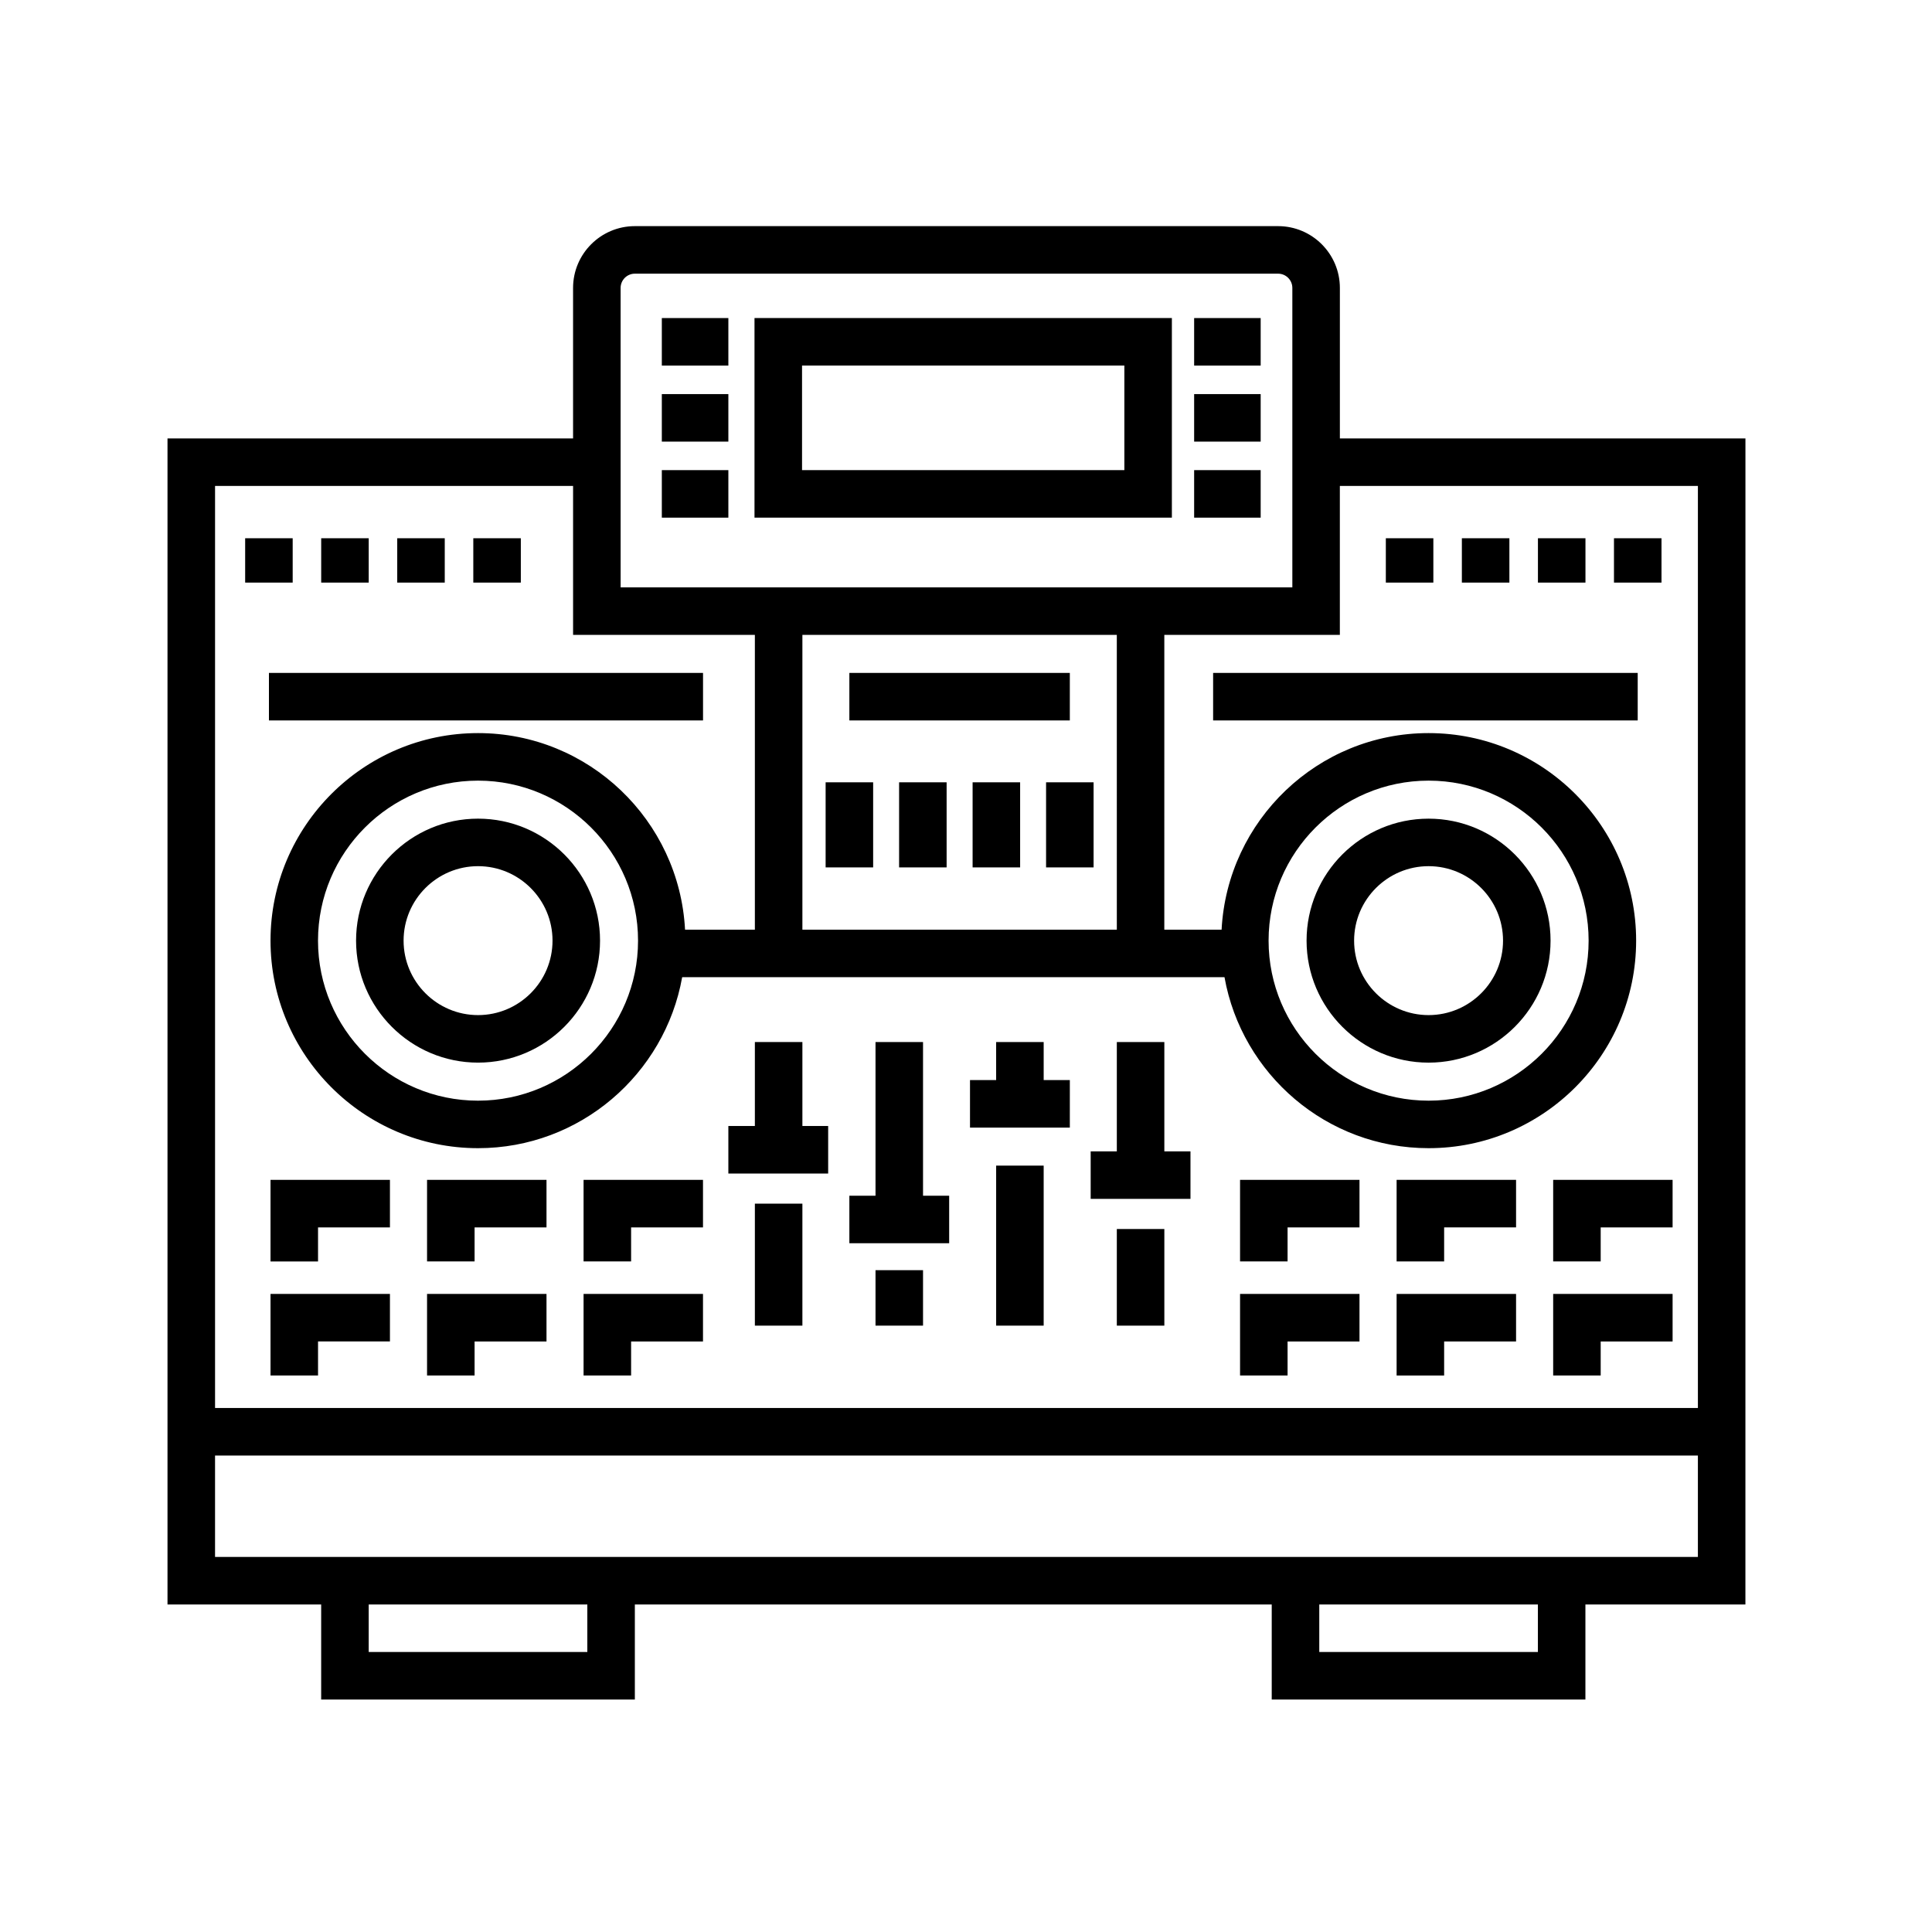
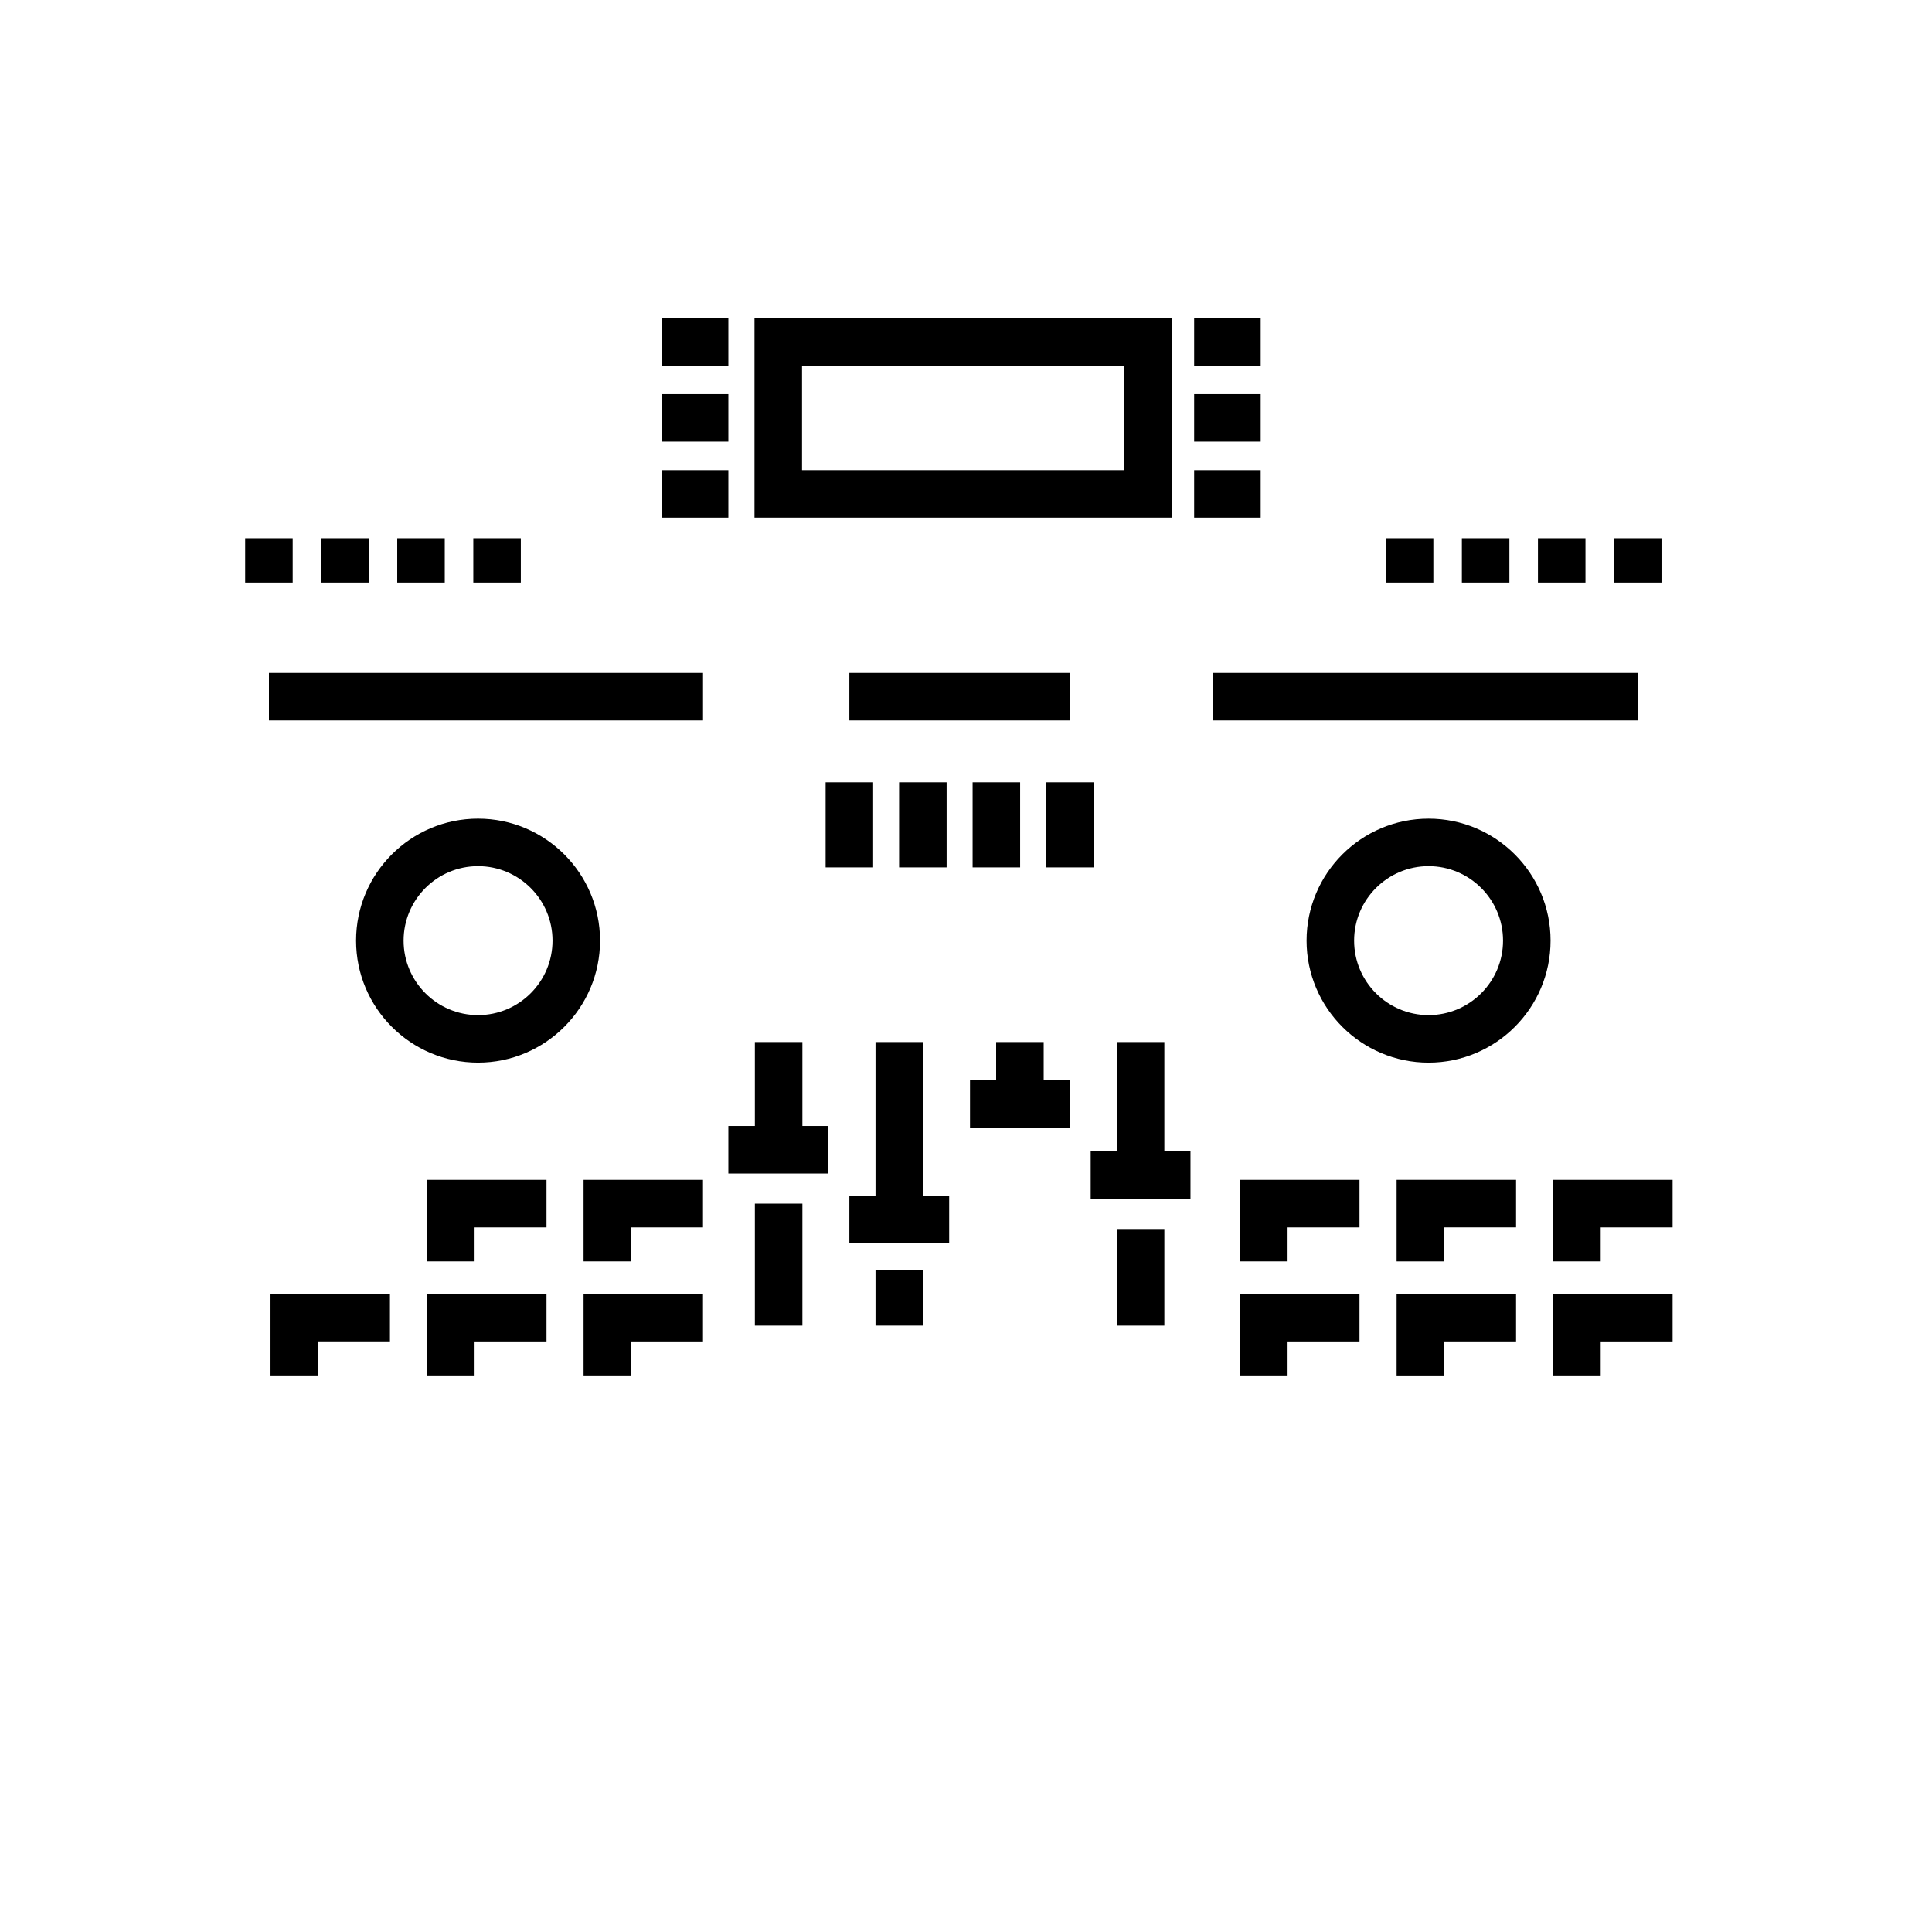
<svg xmlns="http://www.w3.org/2000/svg" fill="#000000" width="800px" height="800px" version="1.1" viewBox="144 144 512 512">
  <g>
-     <path d="m606.56 260.19h-107.48v-39.887c0-9.027-7.344-16.375-16.375-16.375h-170.46c-9.027 0-16.375 7.344-16.375 16.375v39.887h-107.48v309.01h40.723v25.191h83.129v-25.191h168.78v25.191h83.129v-25.191h42.402zm-298.09-39.887c0-2.086 1.691-3.777 3.777-3.777h170.46c2.082 0 3.777 1.691 3.777 3.777v79.352h-178.01zm48.172 170.07v-78.125h83.324l0.004 78.125zm-60.77-117.59v39.465h48.176v78.125h-18.504c-1.527-28.973-25.508-52.094-54.855-52.094-30.328 0-55 24.672-55 55s24.672 55 55 55c27.016 0 49.496-19.598 54.094-45.312h143.72c4.594 25.715 27.074 45.312 54.09 45.312 30.328 0 55-24.672 55-55s-24.672-55-55.004-55c-29.348 0-53.328 23.121-54.855 52.094h-15.18l0.004-78.125h46.516v-39.465h94.887v244.35h-392.97v-244.35zm17.215 120.5c0 23.387-19.023 42.406-42.406 42.406-23.383 0-42.406-19.02-42.406-42.406 0-23.383 19.023-42.406 42.406-42.406 23.383 0.004 42.406 19.027 42.406 42.406zm167.1 0c0-23.383 19.02-42.406 42.406-42.406 23.387 0 42.406 19.023 42.406 42.406 0 23.387-19.02 42.406-42.406 42.406-23.391 0-42.406-19.02-42.406-42.406zm-180.54 188.51h-57.938v-12.594h57.938zm251.91 0h-57.938v-12.594h57.938zm-350.57-25.191v-26.871h392.97v26.875z" />
    <path d="m270.69 360.95c-17.828 0-32.328 14.5-32.328 32.328 0 17.824 14.5 32.328 32.328 32.328s32.328-14.504 32.328-32.328c0-17.828-14.5-32.328-32.328-32.328zm0 52.062c-10.883 0-19.734-8.852-19.734-19.734s8.852-19.734 19.734-19.734 19.734 8.852 19.734 19.734-8.855 19.734-19.734 19.734z" />
    <path d="m522.59 425.61c17.824 0 32.324-14.504 32.324-32.328 0-17.828-14.5-32.328-32.324-32.328-17.828 0-32.336 14.5-32.336 32.328 0.004 17.824 14.508 32.328 32.336 32.328zm0-52.066c10.879 0 19.73 8.852 19.73 19.734s-8.852 19.734-19.73 19.734c-10.883 0-19.738-8.852-19.738-19.734 0-10.879 8.859-19.734 19.738-19.734z" />
    <path d="m208.97 286.64h12.594v11.754h-12.594z" />
    <path d="m229.12 286.64h12.594v11.754h-12.594z" />
    <path d="m249.27 286.64h12.594v11.754h-12.594z" />
    <path d="m269.43 286.64h12.594v11.754h-12.594z" />
    <path d="m511.26 286.64h12.594v11.754h-12.594z" />
    <path d="m531.41 286.64h12.594v11.754h-12.594z" />
    <path d="m551.57 286.64h12.594v11.754h-12.594z" />
    <path d="m571.72 286.64h12.594v11.754h-12.594z" />
    <path d="m344.05 462.98h12.594v32.328h-12.594z" />
    <path d="m376.02 480.61h12.594v14.695h-12.594z" />
-     <path d="m407.99 452.9h12.594v42.406h-12.594z" />
    <path d="m439.97 469.7h12.594v25.609h-12.594z" />
    <path d="m363.47 442.4h-6.828v-22.25h-12.594v22.25h-7.027v12.598h26.449z" />
    <path d="m427.52 430.23h-6.934v-10.074h-12.598v10.074h-6.926v12.598h26.457z" />
    <path d="m459.49 449.12h-6.926v-28.969h-12.594v28.969h-6.93v12.594h26.449z" />
    <path d="m395.54 460.88h-6.926v-40.727h-12.594v40.727h-6.93v12.594h26.449z" />
    <path d="m369.09 322.33h58.426v12.594h-58.426z" />
    <path d="m362.8 351.32h12.594v22.551h-12.594z" />
    <path d="m382.27 351.32h12.594v22.551h-12.594z" />
    <path d="m401.75 351.32h12.594v22.551h-12.594z" />
    <path d="m421.22 351.32h12.594v22.551h-12.594z" />
-     <path d="m215.69 478.3h12.594v-9.023h19.055v-12.598h-31.648z" />
    <path d="m269.77 469.27h19.059v-12.598h-31.656v21.621h12.598z" />
    <path d="m311.25 469.27h19.051v-12.598h-31.648v21.621h12.598z" />
    <path d="m215.69 508.52h12.594v-9.023h19.055v-12.594h-31.648z" />
    <path d="m269.77 499.5h19.059v-12.594h-31.656v21.617h12.598z" />
    <path d="m311.25 499.5h19.051v-12.594h-31.648v21.617h12.598z" />
    <path d="m485.22 469.27h19.059v-12.598h-31.652v21.621h12.594z" />
    <path d="m526.71 469.27h19.062v-12.598h-31.656v21.621h12.594z" />
    <path d="m568.2 469.27h19.055v-12.598h-31.648v21.621h12.594z" />
    <path d="m485.22 499.5h19.059v-12.594h-31.652v21.617h12.594z" />
    <path d="m526.71 499.5h19.062v-12.594h-31.656v21.617h12.594z" />
    <path d="m568.2 499.5h19.055v-12.594h-31.648v21.617h12.594z" />
    <path d="m215.27 322.33h115.04v12.594h-115.04z" />
    <path d="m465.49 322.33h112.52v12.594h-112.52z" />
    <path d="m319.39 228.29h17.633v12.594h-17.633z" />
    <path d="m319.39 248.44h17.633v12.594h-17.633z" />
    <path d="m319.39 268.59h17.633v12.594h-17.633z" />
    <path d="m460.46 228.29h17.633v12.594h-17.633z" />
    <path d="m460.46 248.44h17.633v12.594h-17.633z" />
    <path d="m460.46 268.59h17.633v12.594h-17.633z" />
    <path d="m343.95 281.18h110.61v-52.898h-110.61zm12.598-40.305h85.418v27.711h-85.418z" />
  </g>
</svg>